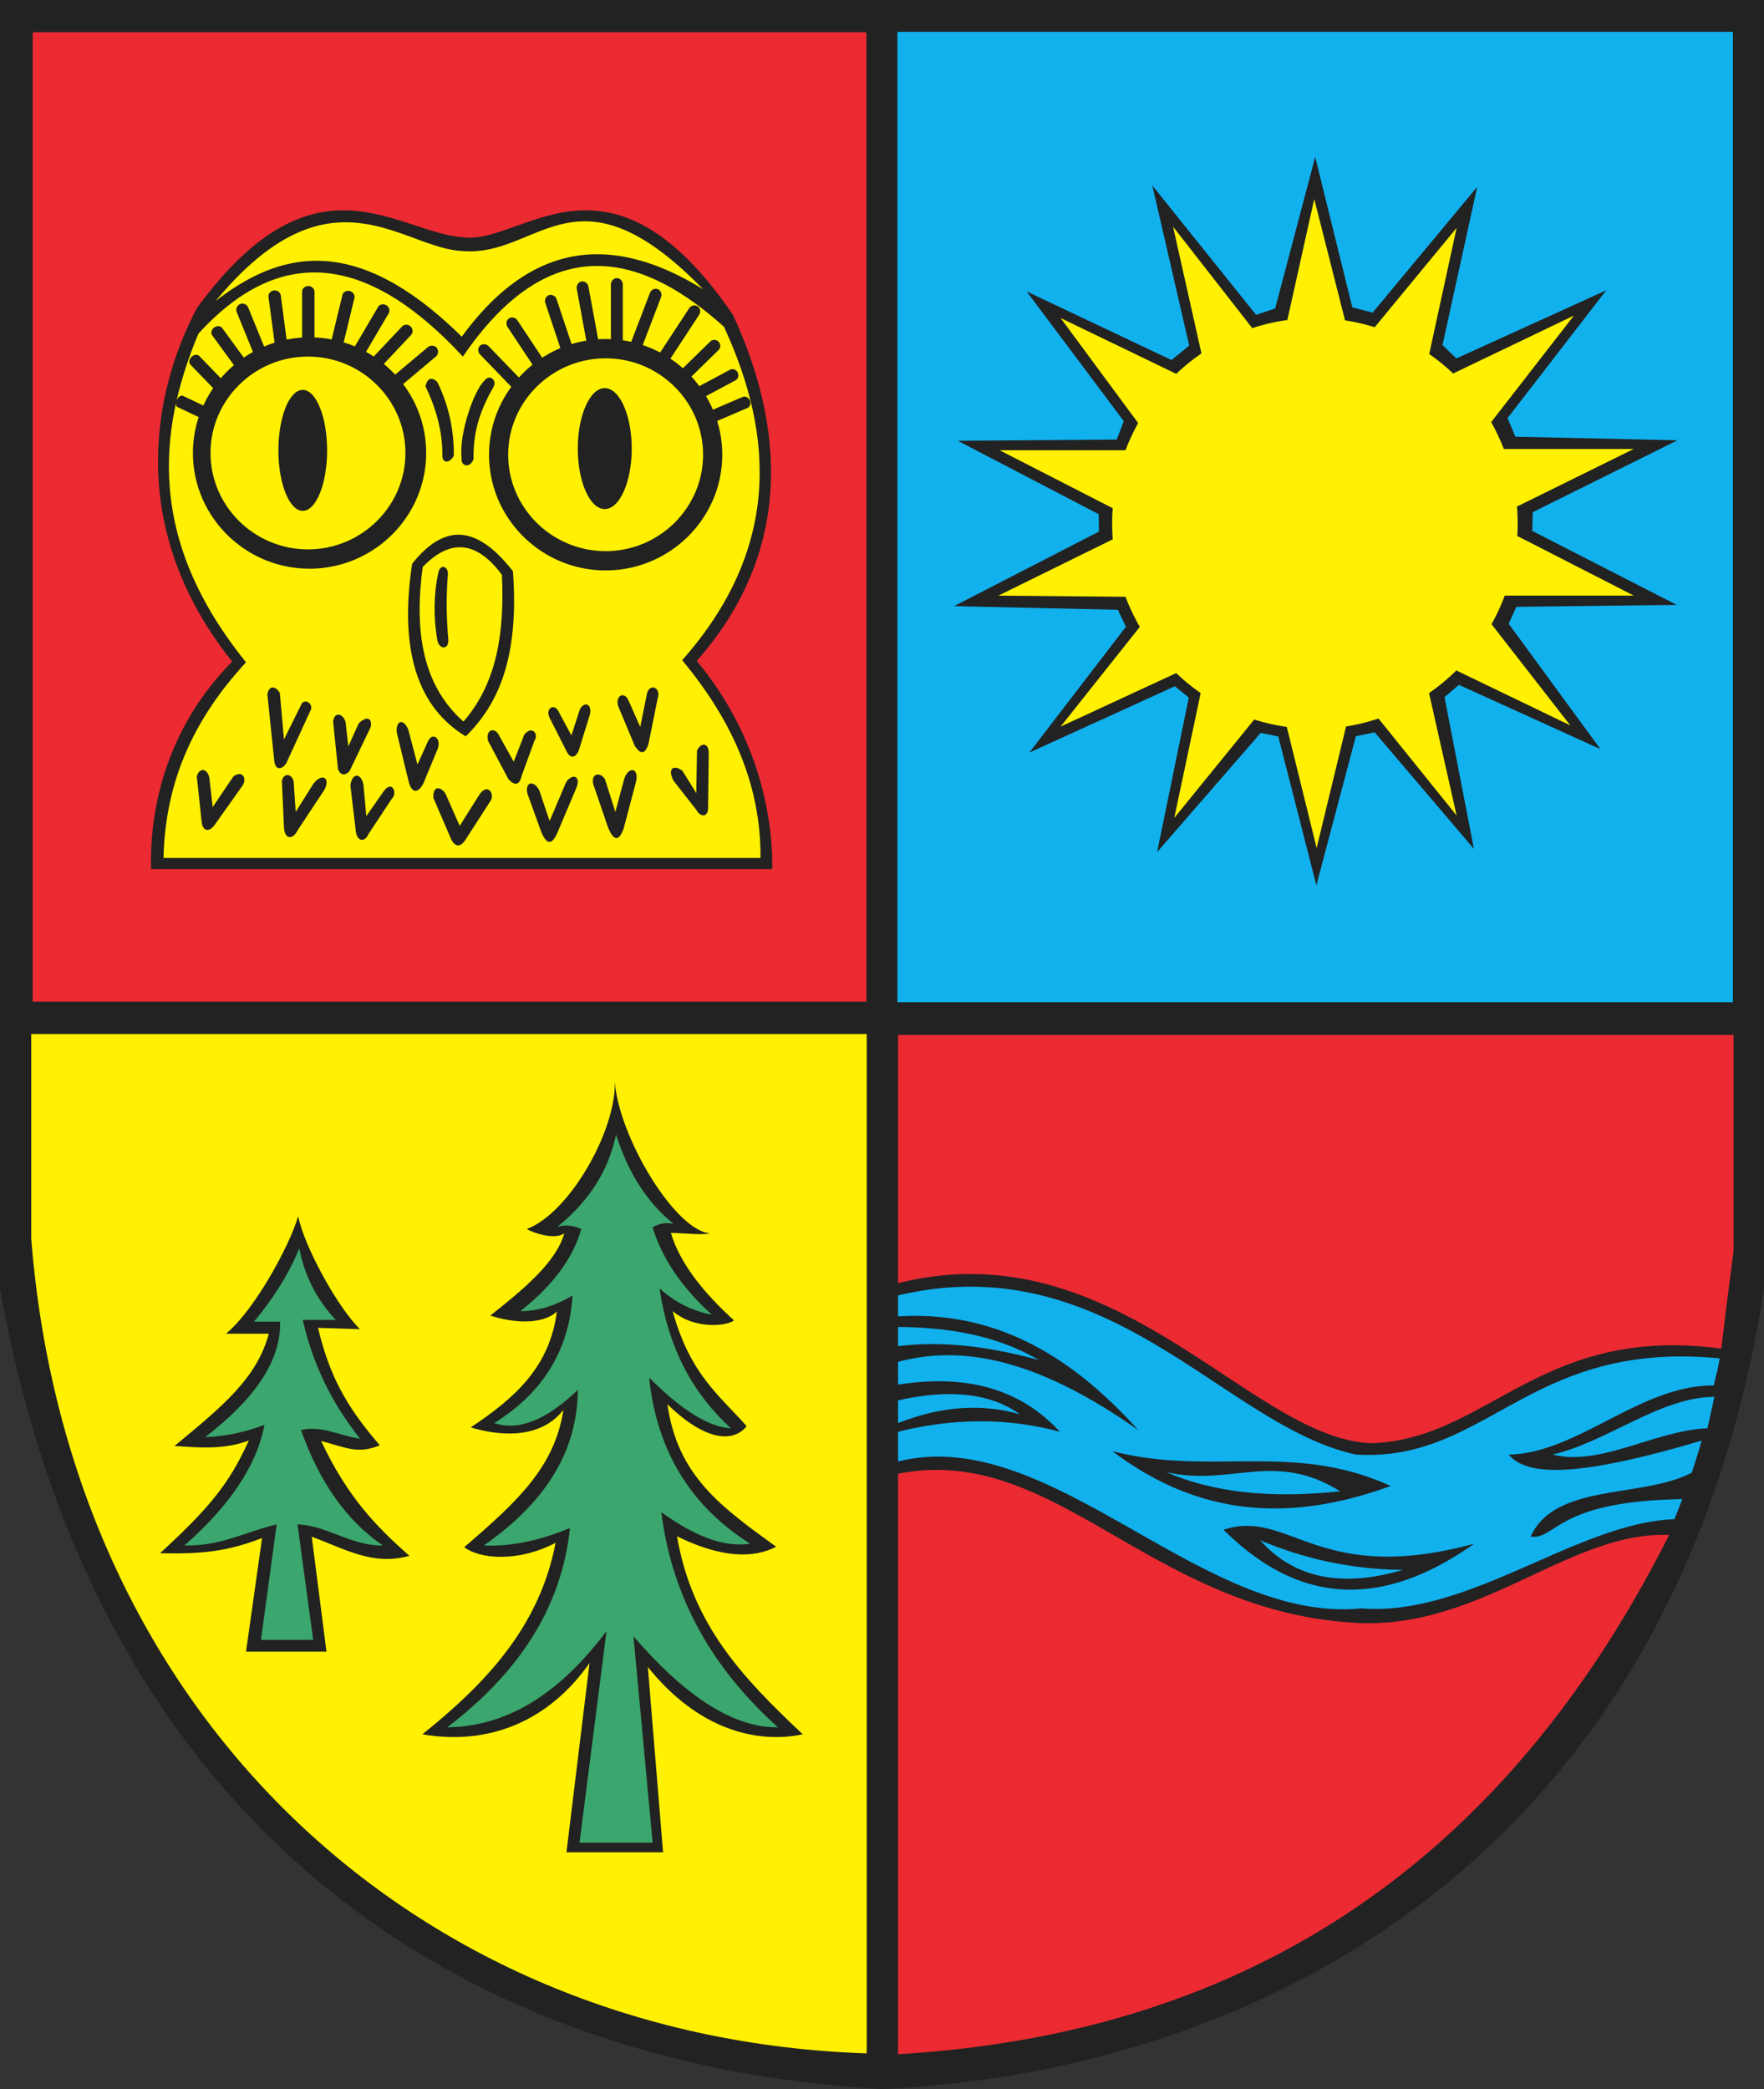
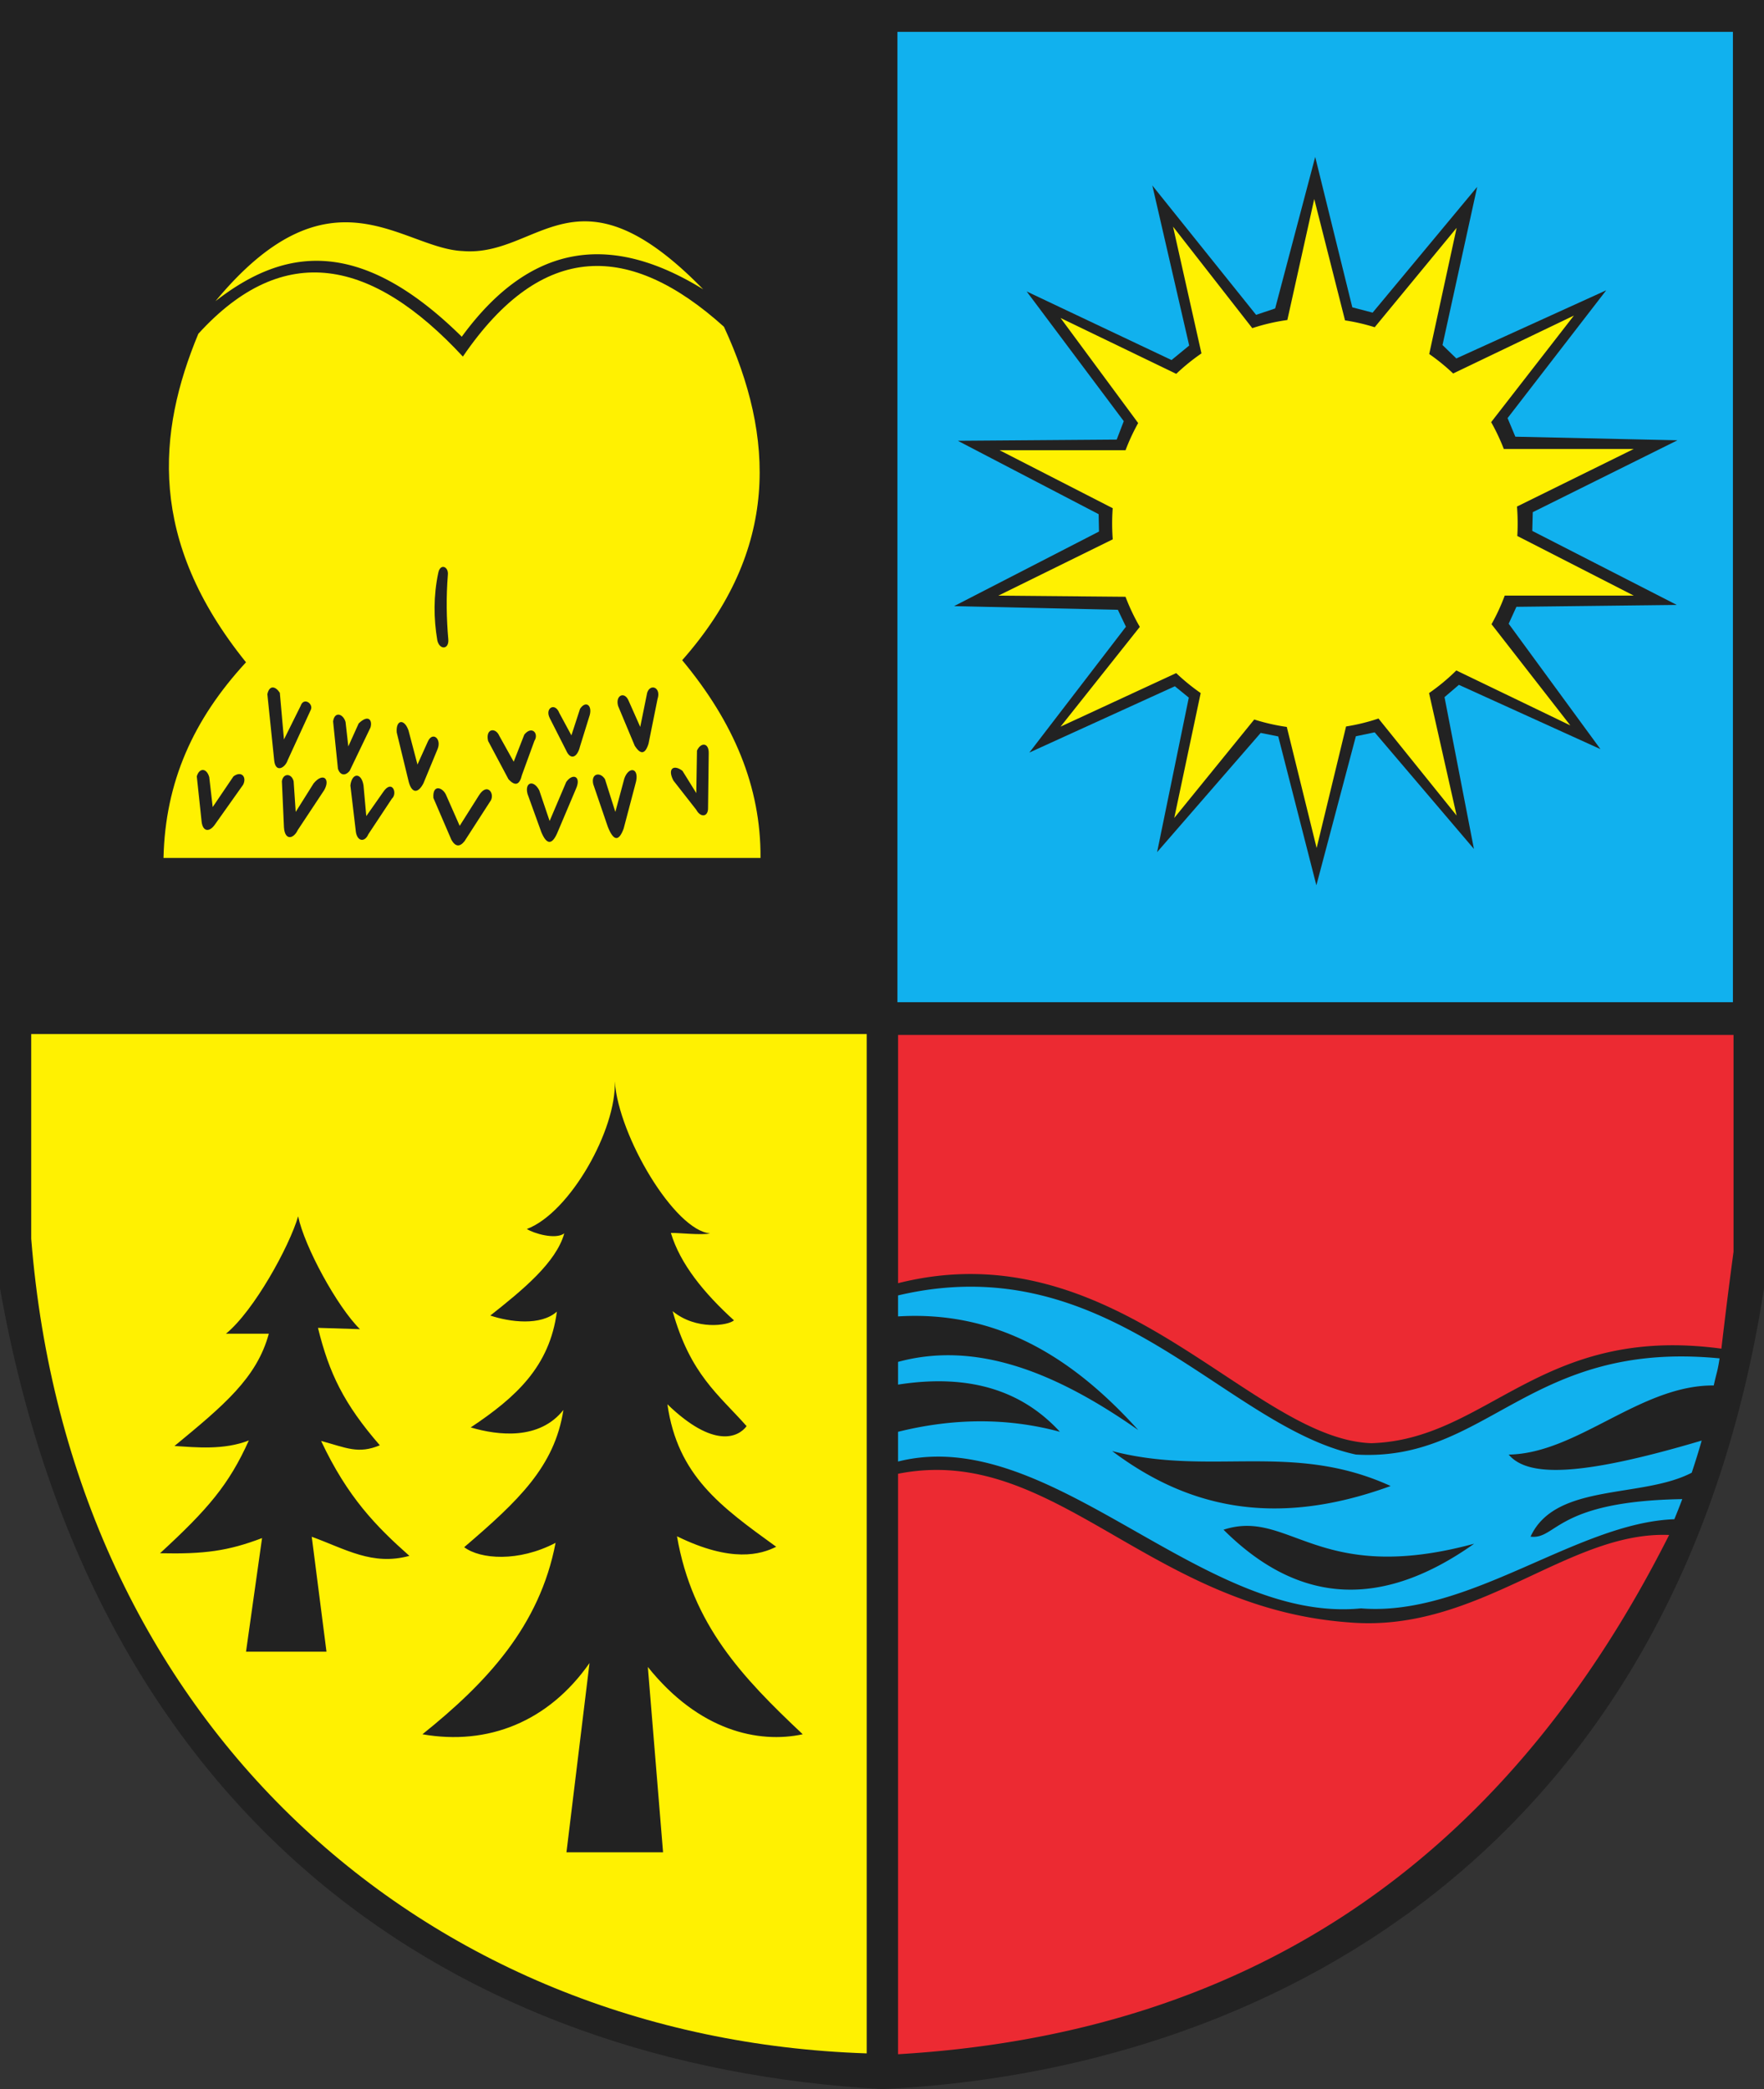
<svg width="522.941" height="619.199">
  <rect width="100%" height="100%" fill="#333333" stroke="none" />
  <path style="stroke:none;fill-rule:evenodd;fill:#222" d="M0 0h522.941v381.84C496.91 550.211 373.895 613.98 261.473 619.199 135.84 612.156 28.137 540.551 0 381.84V0" />
  <path style="stroke:none;fill-rule:evenodd;fill:#11b1ee" d="M266.047 297.047h247.68V9.445h-247.68v287.602z" />
  <path style="stroke:none;fill-rule:evenodd;fill:#222" d="m333.141 124.828-28.786-38.445 42.946 20.332 5.238-4.297-10.926-47.438 30.758 38.34 5.649-1.894 11.875-44.91 11 44.578 6.023 1.57 31-37.281-10.281 46.89 4.097 3.969 44.434-20.199-29.246 37.883 2.308 5.511 48.059 1.059-42.894 21.309-.149 5.554 42.844 21.938-47.547.558-2.293 5.02 27.211 37.168-41.969-19.059-4.262 3.641 8.719 44.996-29.426-34.562-5.57 1.16-11.711 44.179-11.301-44.125-5.207-1.043-30.711 35.344 9.399-45.805-4.133-3.367-43.129 19.649 28.625-37.297-2.394-5.012-48.555-1.09 42.961-22.105-.106-5.149-41.742-21.75 47.098-.355 2.094-5.457" />
-   <path style="stroke:none;fill-rule:evenodd;fill:#ec2a32" d="M9.688 296.887h247.164V9.547H9.688v287.34z" />
  <path style="stroke:none;fill-rule:evenodd;fill:#222" d="M68.828 196.09c-30.644-38.364-24.406-78.321-10.441-104.801 35.254-48.168 59.433-21.918 79.457-20.918 17.32 1.809 42.984-30.484 79.449 22.969 15.141 32.734 18.156 69.808-10.742 102.543 15.262 18.355 22.539 40.578 22.398 61.711H44.781c-.543-22.516 7.266-44.532 24.043-61.508" />
  <path style="stroke:none;fill-rule:evenodd;fill:#fff101" d="M72.93 196.297c-29.184-36.156-26.282-68.141-14.137-97.363 25.41-27.926 51.641-22.125 78.43 6.753 23.605-34.593 49.664-33.816 77.398-8.832 15.141 32.735 16.516 66.09-12.383 98.825 15.262 18.355 23.36 37.48 23.219 58.613H48.469c.515-22.516 8.804-41.02 24.453-57.992" />
-   <path style="stroke:none;fill-rule:evenodd;fill:#222" d="M52.43 118.496c.43-.91 1.265-1.43 1.855-1.148l6.004 2.851a34.261 34.261 0 0 1 2.906-5.144l-6.746-6.981c-.543-.562-.394-1.598.324-2.301.723-.699 1.762-.816 2.305-.254l6.375 6.594a34.764 34.764 0 0 1 3.902-3.887l-6.421-8.804c-.504-.692-.254-1.75.558-2.344.813-.594 1.895-.516 2.399.176L72.273 106a35.137 35.137 0 0 1 2.719-1.676l-4.793-11.762c-.386-.957.051-2.054.985-2.437.933-.383 2.015.086 2.406 1.047l4.703 11.539a35.052 35.052 0 0 1 3.125-1.149 1.7 1.7 0 0 1-.051-.246l-1.773-13.297c-.121-.925.59-1.796 1.59-1.929.996-.133 1.918.512 2.039 1.441l1.75 13.121c1.496-.297 3.031-.5 4.593-.601-.003-.047-.007-.098-.007-.149V86.484c0-.933.824-1.699 1.832-1.699 1.007 0 1.832.766 1.832 1.699v13.418c0 .035 0 .071-.004.11 1.738.07 3.445.269 5.113.59.004-.028.012-.059.016-.09l3.152-13.039c.219-.907 1.199-1.457 2.18-1.219.976.234 1.601 1.176 1.379 2.086l-3.153 13.035c-.008.031-.015.066-.027.101 1.137.344 2.246.747 3.328 1.204.02-.043.043-.09.07-.133l6.797-11.555c.473-.805 1.571-1.043 2.438-.531.867.512 1.187 1.59.715 2.398l-6.723 11.426c.781.43 1.551.895 2.297 1.383l8.367-8.871c.672-.711 1.82-.727 2.555-.031.73.691.777 1.843.105 2.558l-8.055 8.539a33.98 33.98 0 0 1 3.372 3.168l9.668-8.117c.808-.676 2-.602 2.644.172.645.773.516 1.965-.293 2.64l-9.66 8.114c4.289 5.707 6.832 12.777 6.832 20.422 0 18.886-15.527 34.293-34.57 34.293-19.039 0-34.57-15.403-34.57-34.293 0-3.707.597-7.286 1.702-10.633l-6.23-2.961c-.59-.277-.719-1.254-.285-2.168M222.316 118.68c.379.894.036 1.906-.761 2.254l-8.946 3.847a33.817 33.817 0 0 1 1.504 9.992c0 18.887-15.527 34.293-34.57 34.293-19.039 0-34.57-15.402-34.57-34.293 0-7.507 2.453-14.464 6.605-20.121l-9.238-9.566c-.727-.754-.75-1.922-.051-2.598.695-.676 1.863-.613 2.59.137l8.953 9.269a34.815 34.815 0 0 1 4.043-3.804l-7.398-11.149c-.579-.871-.391-2.027.414-2.566.804-.535 1.941-.266 2.519.605l7.328 11.043a34.789 34.789 0 0 1 5.391-2.843l-4.457-13.332c-.328-.993.148-2.059 1.066-2.368.918-.308 1.946.25 2.278 1.243l4.433 13.261a34.259 34.259 0 0 1 4.36-1.019l-2.821-15.332c-.187-1.031.434-2.02 1.387-2.196.953-.175 1.891.52 2.078 1.551l2.867 15.571a37.004 37.004 0 0 1 3.782-.04V84.352c0-1.047.793-1.907 1.765-1.907.969 0 1.766.856 1.766 1.907v16.152c0 .117-.008.238-.028.351a35.98 35.98 0 0 1 2.516.465l5.543-14.472c.375-.977 1.422-1.493 2.328-1.145.903.348 1.34 1.434.965 2.414l-5.422 14.156a34.813 34.813 0 0 1 5.164 2.215l8.586-13.086c.574-.875 1.707-1.152 2.52-.617.808.535 1.004 1.688.429 2.567l-8.496 12.953a34.529 34.529 0 0 1 3.703 2.851l8.125-7.945c.672-.656 1.774-.621 2.454.07.675.695.679 1.805.007 2.461l-8.062 7.883a34.672 34.672 0 0 1 2.351 2.832l9.082-4.863c.797-.426 1.821-.071 2.278.785.457.859.179 1.91-.613 2.336l-8.77 4.695a34.284 34.284 0 0 1 2.051 4.031l8.773-3.773c.801-.344 1.77.101 2.156.996" />
  <path style="stroke:none;fill-rule:evenodd;fill:#fff101" d="M179.539 106.203c15.914 0 28.895 12.836 28.895 28.578 0 15.738-12.981 28.574-28.895 28.574s-28.894-12.836-28.894-28.574c0-15.738 12.98-28.578 28.894-28.578M91.301 105.684c15.914 0 28.894 12.835 28.894 28.574 0 15.738-12.98 28.578-28.894 28.578-15.914 0-28.895-12.836-28.895-28.578 0-15.739 12.981-28.574 28.895-28.574" />
-   <path style="stroke:none;fill-rule:evenodd;fill:#222" d="M179.281 115.035c4.403 0 7.996 8.051 7.996 17.926 0 9.871-3.59 17.926-7.996 17.926-4.402 0-7.996-8.051-7.996-17.926 0-9.871 3.59-17.926 7.996-17.926M89.754 115.559c3.976 0 7.223 8.05 7.223 17.925 0 9.871-3.243 17.926-7.223 17.926-3.977 0-7.223-8.051-7.223-17.926 0-9.871 3.242-17.925 7.223-17.925M126.117 114.449c.633-2.414 1.809-2.824 3.528-1.23 3.554 7.293 4.957 14.586 4.886 21.883-1.312 2.324-3.394 2.277-3.394-.137.054-7.031-1.821-13.848-5.024-20.512l.004-.004zm17.52-1.64c1.582-2.141 3.711.043 2.715 1.773-4.524 7.906-6.067 14.016-5.977 21.473-.914 2.781-3.926 2.281-3.527-.411-.825-7.097 3.722-20.113 6.789-22.839M122.176 167.105c10.773-13.632 20.551-9.711 29.879 2.188 1.902 25.555-4.297 39.457-13.989 48.961-14.211-8.613-19.789-25.395-15.89-51.149" />
  <path style="stroke:none;fill-rule:evenodd;fill:#fff101" d="M125.301 168.062c8.191-8.523 16.023-7.75 23.496 2.321.781 16.648-1.32 31.945-11.406 43.488-12.383-10.961-14.555-27.191-12.086-45.812" />
  <path style="stroke:none;fill-rule:evenodd;fill:#222" d="M129.918 169.84c.543-2.961 3.121-1.957 2.852.547-.532 6.574-.418 12.933.132 19.144.223 3.051-2.625 3.141-3.257.27-1.098-6.485-1.165-13.117.269-19.965M82.953 205.336l1.227 13.836 4.922-9.91c.902-2.746 3.793-.727 3.074 1.031l-6.879 14.992c-.754 2.317-3.52 3.859-3.988.285l-2.051-19.824c.613-2.82 2.461-2.34 3.691-.41h.004zm15.793 8.465 1.434 14.043c.648 2.008 2.195 2.215 3.484.617l6.152-12.805c.661-2.054-.5-4.109-3.484-1.238l-3.074 6.812-.817-7.226c-.652-2.387-3.226-3.324-3.691-.203h-.004zM58.34 230.117l1.433 13.422c.344 3.039 2.383 3.246 4.102.617l8.199-11.562c1.153-2.274-.472-4.258-2.867-2.477l-6.152 9.086-1.024-8.879c-.812-2.836-3.004-2.715-3.691-.203v-.004zm25.226 1.445.614 13.629c.261 4.043 2.843 3.481 4.097.825l7.793-11.77c1.973-3.328-.265-5.469-3.09-2.062l-5.316 8.464-.613-9.086c-.617-2.445-3.125-2.445-3.485 0zm20.305 1.243 1.641 13.836c.492 2.878 2.683 2.988 3.687.617l6.973-10.532c1.797-1.585.043-5.972-2.664-1.855l-4.922 7.02-.82-9.086c-.594-3.864-3.43-3.864-3.895 0zm24.613 3.714 5.332 12.391c1.168 2.066 2.469 2.207 3.895.41l7.859-12.183c1.02-2.219-1.218-5.118-3.554-1.446l-5.739 9.086-4.101-9.293c-1.035-2.168-3.996-3.078-3.692 1.032v.003zm27.891-1.238 4.102 11.356c1.636 3.925 3.277 3.855 4.921-.203l5.332-12.598c1.696-3.684-.89-4.856-2.871-2.063l-4.922 11.563-3.074-9.086c-1.672-3.231-4.371-2.402-3.484 1.031h-.004zm19.484-2.89 4.305 12.597c1.699 4.328 3.27 4.531 4.715.617l3.484-13.214c1.465-4.836-1.929-5.481-3.277-1.649l-2.664 9.91-3.074-9.703c-1.368-2.238-4.196-1.789-3.485 1.445l-.004-.003zm23.778-1.036 6.781 8.672c1.258 2.367 3.57 2.16 3.484-.617l.203-16.109c.082-3.203-2.324-3.383-3.484-.825l-.203 12.598-4.102-6.605c-2.617-2-4.535-.649-2.679 2.89v-.004zm-16.395-22.097 4.922 11.769c1.75 2.754 3.117 2.547 4.098-.617l2.664-13.219c1.148-3.484-2.176-4.683-3.074-1.855l-2.051 10.117-3.485-7.848c-1.214-2.796-3.968-1.472-3.074 1.649v.004zm-20.305 3.511 4.922 9.704c1.2 2.773 3.235 2.261 4.086-1.239l2.883-9.293c.77-2.839-1.144-4.425-2.871-1.855l-2.566 7.871-3.582-6.633c-1.243-3.222-4.313-1.484-2.868 1.445h-.004zm-45.324 4.336 3.567 14.661c.902 3.355 2.734 3.496 4.343.41l4.184-10.117c1.297-3.075-1.48-5.379-2.871-2.27l-3.074 6.813-2.664-10.118c-1.289-3.625-3.797-3.129-3.485.618v.003zm27.074 2.481 6.043 11.355c1.973 2.161 3.309 1.75 4.004-1.238l3.692-10.117c1.398-2.164-.746-4.621-2.992-1.856l-3.145 8.039-4.305-7.734c-1.097-2.508-4.113-2.086-3.293 1.555" />
  <path style="stroke:none;fill-rule:evenodd;fill:#fff101" d="M63.879 89.269c19.801-15.429 42.258-19.785 73.012 10.532 21.203-29.024 45.445-30.176 71.574-14.043-37.735-38.688-48.606-9.43-71.371-11.356-18.047-.824-39.172-26.226-73.215 14.867M337.41 125.387 314.406 94.25l34.297 16.555a60.781 60.781 0 0 1 7.473-6.059l-8.426-37.57 23.492 30.086a59.218 59.218 0 0 1 10.395-2.414l7.972-35.864 9.125 35.973a58.412 58.412 0 0 1 8.797 2.035l24.289-29.461-8.125 37.399a60.966 60.966 0 0 1 7.094 5.769l35.797-17.164-24.531 31.586a61.839 61.839 0 0 1 3.754 7.953h38.515l-34.613 17.063a62.746 62.746 0 0 1 .094 8.722l34.519 17.672h-38.242a61.164 61.164 0 0 1-3.918 8.481l23.359 29.992-33.793-16.289a60.5 60.5 0 0 1-8.085 6.711l8.175 36.297-23.168-28.758a58.726 58.726 0 0 1-9.609 2.355l-8.723 36.024-8.847-35.887a58.775 58.775 0 0 1-9.649-2.203l-23.715 29.183 7.836-37.019a61.328 61.328 0 0 1-7.258-5.914l-34.277 15.863 23.488-29.566a61.135 61.135 0 0 1-4.238-8.922l-37.695-.336 33.91-16.688a62.678 62.678 0 0 1-.012-9.226l-33.543-17.188h37.348a60.927 60.927 0 0 1 3.742-8.05" />
  <path style="stroke:none;fill-rule:evenodd;fill:#ec2a32" d="M266.227 306.746H513.91v64.258a1618.573 1618.573 0 0 0-3.601 28.726c-53.688-7.238-69.192 26.973-103.786 28.024-35.925-1.297-75.464-63.742-140.289-47.426v-73.582M266.227 436.816v172.043c99.148-5.859 177.601-52.695 228.589-153.906-30.097-1.207-56.586 29.188-94.941 25.906-59.512-4.316-87.547-53.199-133.645-44.047" />
  <path style="stroke:none;fill-rule:evenodd;fill:#11b1ee" d="M266.227 383.961v6.215c29.175-1.793 51.664 11.98 71.207 33.683-24.532-17.211-48.051-26.492-71.207-20.207v6.735c21.843-3.411 37.152 2.199 47.988 13.988-15.305-4.145-31.305-4.145-47.988 0v8.809c45.234-11.399 89.953 48.191 137.257 43.527 31.989 2.59 63.985-25.391 92.879-26.426a219.409 219.409 0 0 0 2.352-5.957c-37.695.598-37.207 12.078-44.977 11.121 7.332-16.039 32.992-11.246 47.774-18.945a217.67 217.67 0 0 0 2.957-9.531c-36.059 10.703-51.571 10.843-57.215 4.156 20.379-.332 39-20.66 60.789-20.485.883-4.058 1.117-3.972 1.73-8.031-56.586-5.523-68.8 30.918-107.843 28.5-39.043-8.461-72.926-62.011-135.707-47.156l.004.004zm63.468 46.117c21.496 16.152 47.297 23.234 82.559 10.363-29.067-13.3-53.488-2.761-82.559-10.363zm33.024 23.32c20.894 20.813 45.148 24.786 74.304 4.145-46.437 12.605-54.695-10.535-74.304-4.145" />
-   <path style="stroke:none;fill-rule:evenodd;fill:#11b1ee" d="M266.227 393.285v5.699c13.929-1.726 27.863.344 41.796 4.145-9.714-5.699-22.445-9.672-41.796-9.844M266.227 415.051v6.734c12.726-5.008 24.765-5.871 36.117-2.59-8.598-6.219-20.641-7.597-36.117-4.144M345.691 436.297c13.758 6.043 30.957 7.941 51.598 5.699-19.777-12.262-32.336-1.207-51.598-5.699M373.555 456.508c9.972 11.226 24.078 14.16 42.308 8.808-14.789-.172-28.894-3.105-42.308-8.808M460.246 431.117c14.274 3.625 30.613-7.254 45.922-7.773l2.062-9.325c-15.992 0-31.988 13.473-47.984 17.098" />
  <path style="stroke:none;fill-rule:evenodd;fill:#fff101" d="M9.254 306.492h247.683v302.113C125.359 604.289 20.609 510.32 9.254 367.121v-60.629zm79.129 54.024c-2.578 8.871-13.063 27.98-21.391 34.781h12.699c-3.55 13.125-13.425 21.297-27.968 33.285 6.383.391 14.636 1.266 22.05-1.648-5.898 13.085-12.09 20.347-26.328 33.437 13.157.281 20.16-.664 30.242-4.496l-4.753 33.672h23.851l-4.367-34.063c10.031 3.641 17.988 8.668 28.945 5.66-9.8-8.691-18.3-17.32-26.168-34.058 7.477 2.012 10.957 3.965 17.407 1.289-10.676-12.293-15.039-21.379-18.34-34.809l12.445.387c-6.758-6.637-16.477-24.519-18.32-33.434l-.004-.003zm93.863-40.032c.555 14.227-13.191 38.891-26.059 43.785 1.954 1.274 8.493 3.258 11.094 1.293-2.406 8.633-12.297 16.754-21.929 24.356 5.808 1.949 14.964 3.109 19.734-1.164-2.125 16.234-12.059 25.348-25.539 34.328 8.211 2.418 20.359 3.797 27.476-5.18-2.613 16.828-13.386 26.953-29.41 40.676 4.758 3.594 16.117 4.453 27.09-1.293-4.715 24.645-20.367 41.422-39.473 56.742 19.403 3.399 37.34-3.679 49.536-21.113l-6.836 56.094h28.636l-4.511-54.93c15.175 18.957 32.808 22.758 45.922 19.949-17.942-16.871-32.754-32.484-37.282-58.683 16.219 7.961 24.883 5.375 29.41 3.105-16.418-11.875-29.234-21.031-32.25-42.23 13.758 13.297 21.067 9.757 23.477 6.476-8.34-9.41-16.684-15.328-21.93-34.07 6.973 5.703 16.395 4.281 18.188 2.719-8.942-8.118-15.953-16.754-18.703-25.907 2.062-.085 9.156.731 11.609.129-10.433-.855-27.105-28.679-28.25-45.082" />
-   <path style="stroke:none;fill-rule:evenodd;fill:#3ba66d" d="M88.719 369.969c-2.922 7.254-7.395 14.507-13.414 21.761h7.738c.277 11.95-8.02 23.286-22.188 34.2 5.848-.172 11.696-1.383 17.543-3.625-2.234 11.918-10.144 23.836-23.734 35.754 11.051.257 18.231-4.145 27.348-6.215l-4.645 34.199h15.481l-4.641-34.199c8.426.129 16.078 6.476 25.281 6.215-10.66-7.254-18.746-18.653-24.25-34.2 5.848-1.465 11.696 1.727 17.543 2.59-8.965-11.195-14.254-23.004-17.027-35.234h9.801c-5.676-6.043-9.285-13.125-10.836-21.242M182.633 336.285c-2.235 10.707-8.082 19.863-17.543 27.465 2.406-.992 5.203-.43 7.223.516-2.407 8.636-8.426 16.753-18.059 24.355 5.16 0 10.32-1.555 15.48-4.66-1.031 16.234-8.769 28.844-23.218 37.828 7.222 2.418 15.476-.863 24.765-9.844-.094 16.828-8.156 32.395-27.863 46.117 7.996.344 16.512-1.378 25.539-5.179-2.547 24.644-16.281 43.754-36.375 59.074 20.125-.234 35.348-12.715 47.215-28.5l-7.996 62.699h21.672l-5.676-61.148c14.144 16.367 28.68 27.16 42.824 26.945-18.777-16.871-31.269-37.535-34.57-63.738 11.672 8.355 19.801 10.297 26.312 9.324-17.715-11.227-27.691-27.637-29.926-49.227 9.629 9.672 17.715 14.68 24.25 15.024-10.921-9.93-18.488-23.231-21.152-41.453 4.641 4.144 9.801 6.734 15.477 7.769-8.942-8.117-14.793-16.754-17.543-25.906 2.062-1.121 3.738-1.465 6.191-1.035-7.738-6.215-13.418-15.027-17.027-26.426" />
</svg>